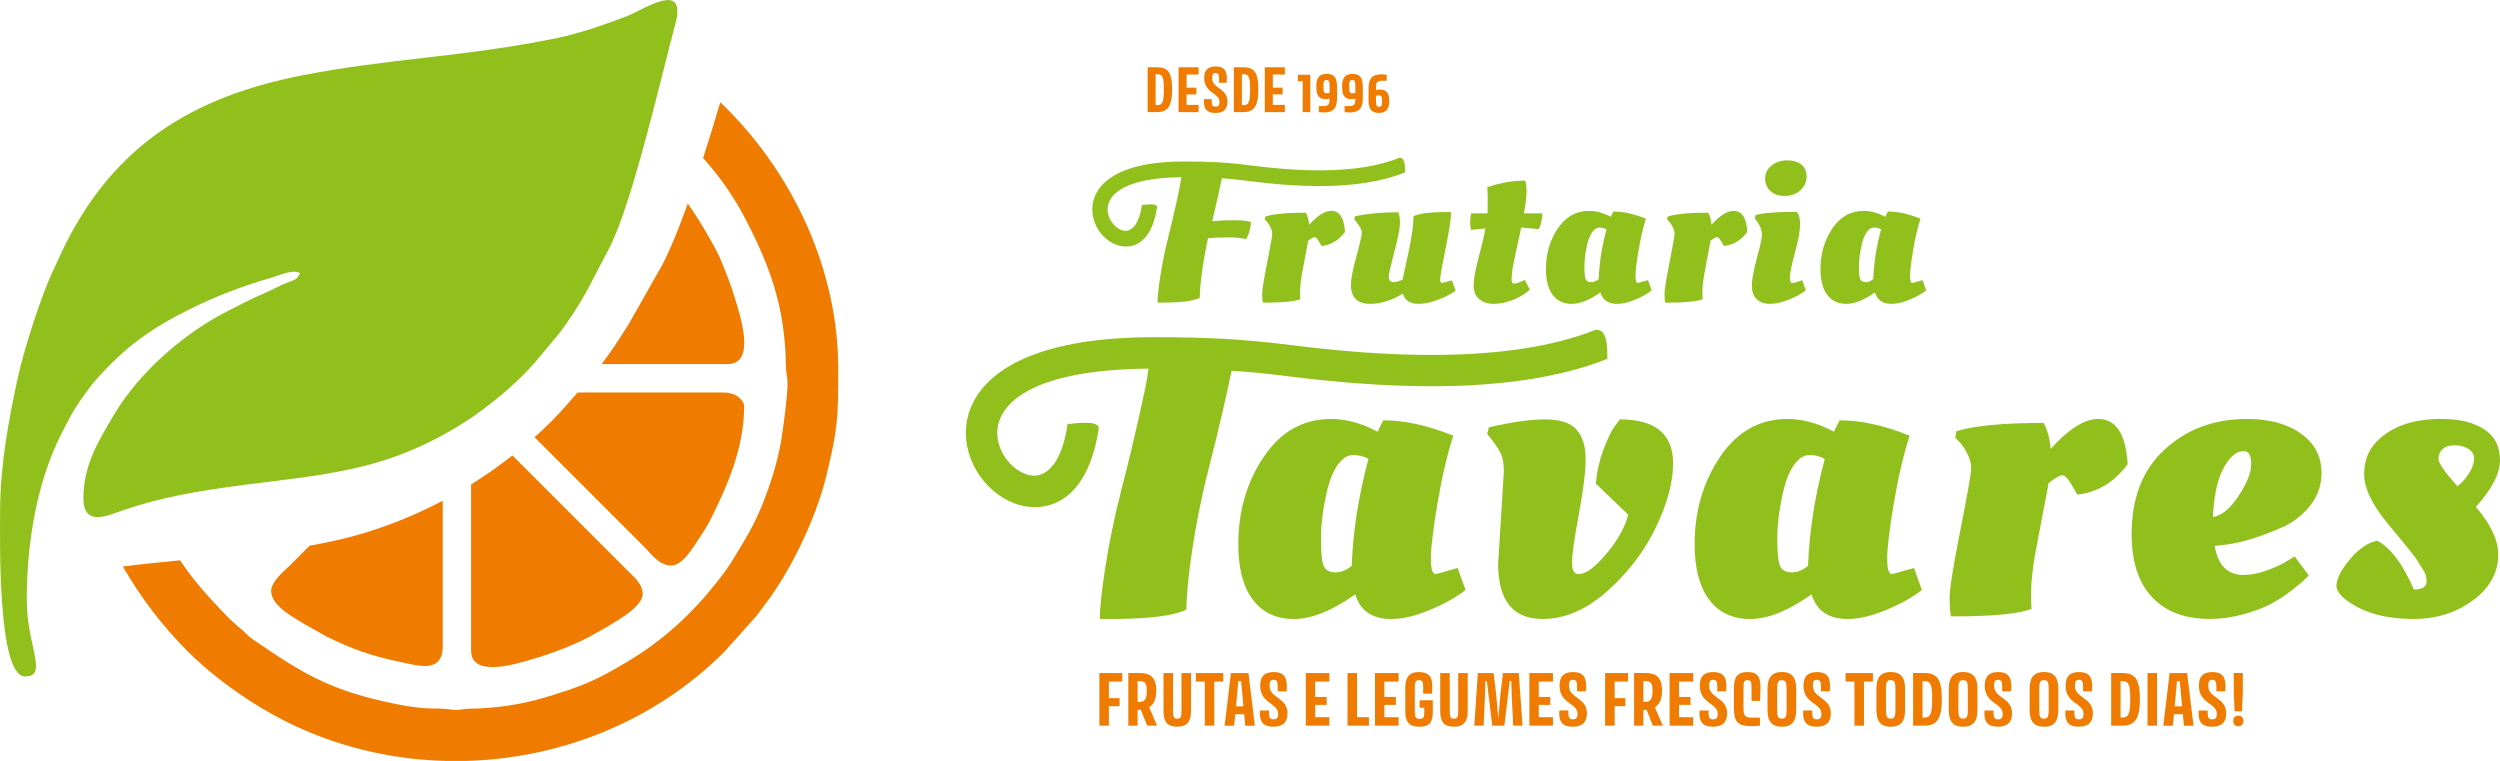
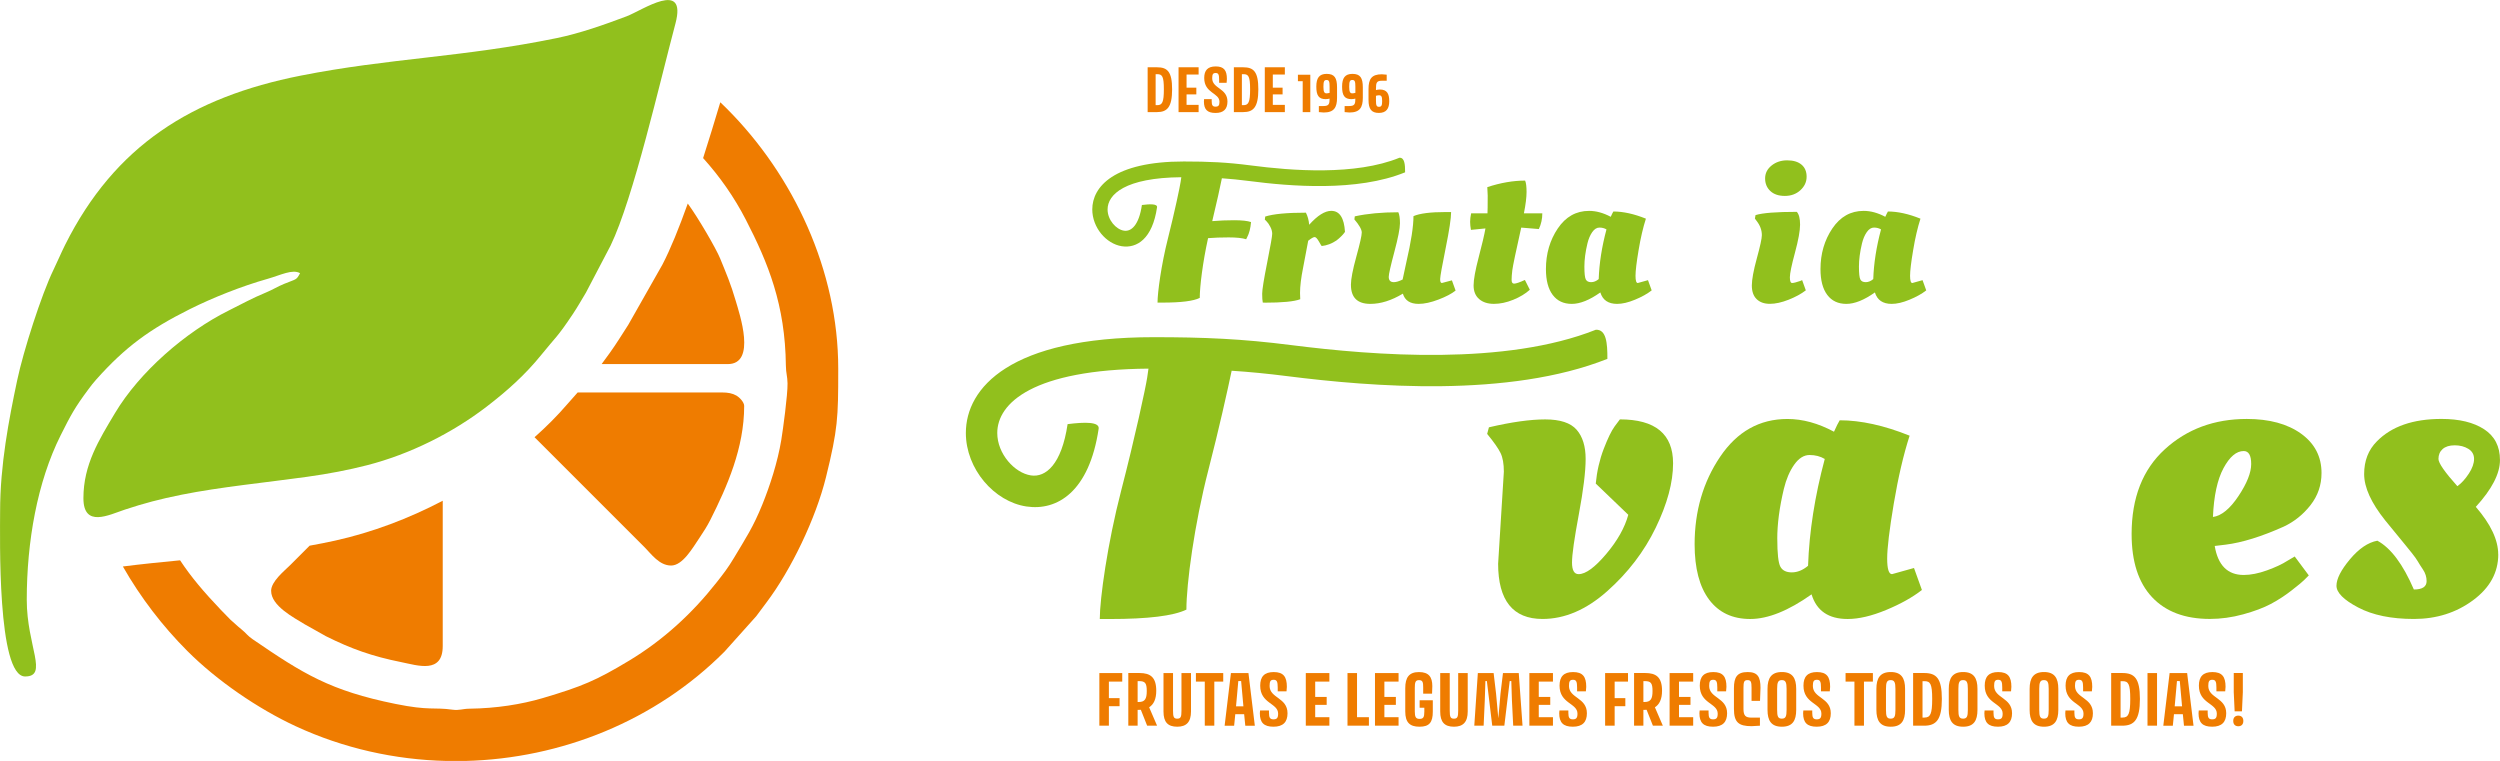
<svg xmlns="http://www.w3.org/2000/svg" id="uuid-6690e623-e689-4d1b-b06d-75c94d73da72" data-name="Camada 1" viewBox="0 0 935.96 284.91">
  <defs>
    <style>      .uuid-009a7126-58cc-48b0-8ac7-34d79c39a476 {        fill: #91c01d;      }      .uuid-009a7126-58cc-48b0-8ac7-34d79c39a476, .uuid-1e5a88b9-bc3c-45eb-ac07-551c48ab2307 {        fill-rule: evenodd;      }      .uuid-1e5a88b9-bc3c-45eb-ac07-551c48ab2307 {        fill: #ef7c00;      }    </style>
  </defs>
  <g>
    <g>
      <path class="uuid-1e5a88b9-bc3c-45eb-ac07-551c48ab2307" d="M263.22,59.17c6.22,6.89,11.61,14.56,15.94,22.95,8.47,16.41,14.81,31.99,15.06,54.77.03,2.86.57,3.81.62,6.67.07,4.28-1.7,17.25-2.34,21.16-1.38,8.35-4.28,17.23-7.1,24.18-3.47,8.56-6.2,12.56-10.67,20.05-2.18,3.65-3.86,5.81-6.49,9.15-9.15,11.64-20,21.58-32.75,29.26-12.33,7.42-17.53,9.62-32.36,14.01-7.9,2.33-17.36,3.83-27.33,3.95-2.73.03-3.83.73-6.42.37-7.06-.98-8.58.43-21.35-2.16-24.4-4.95-34.51-11.25-53.44-24.21-2-1.37-2.45-2.3-4.15-3.67-1.78-1.42-2.49-2.23-4.17-3.65l-3.59-3.68c-6.3-6.63-10.99-12.09-15.26-18.55-7.24.69-14.47,1.43-21.42,2.31,6.65,11.66,14.9,22.38,24.11,31.61,11.1,11.12,26.45,21.63,40.55,28.17,17.94,8.32,37.23,12.59,56.51,13.03h7c35.92-.89,71.22-15,97.06-40.92l11.88-13.26c1.3-1.7,2.48-3.33,3.82-5.12,9.28-12.29,18.51-31.54,22.31-46.96,4.44-17.96,4.58-22.36,4.58-39.83v-.84c0-36.51-16.6-72.19-41.76-97.34-.79-.79-1.58-1.56-2.39-2.33-2.09,7-4.25,14.06-6.43,20.87Z" />
      <path class="uuid-1e5a88b9-bc3c-45eb-ac07-551c48ab2307" d="M251.23,211.73c4.32,0,7.97-6.39,10.73-10.5,1.44-2.15,2.78-4.22,3.99-6.62,6.28-12.47,12.66-26.91,12.66-42.65,0-1.4-1.81-3.23-2.87-3.84-1.54-.88-3.2-1.19-5.51-1.19h-53.96c-1.07,1.18-2.3,2.56-3.82,4.32-3.9,4.53-8.02,8.62-12.33,12.44l41.2,41.2c2.46,2.46,5.49,6.84,9.92,6.84Z" />
      <path class="uuid-1e5a88b9-bc3c-45eb-ac07-551c48ab2307" d="M101.51,221.22c0,5.59,8.38,9.93,12.61,12.53l7.87,4.42c9.5,4.75,17.38,7.55,28.26,9.73,6.08,1.22,15.5,4.48,15.5-6.01v-54.42c-12.69,6.67-26.45,11.86-40.25,14.92-3.13.69-6.32,1.33-9.59,1.91l-7.29,7.29c-2.13,2.13-7.12,6.08-7.12,9.64Z" />
-       <path class="uuid-1e5a88b9-bc3c-45eb-ac07-551c48ab2307" d="M176.37,181.39v62.18c0,10.84,18.81,4.4,23.66,2.99,7.17-2.08,16.65-5.72,22.94-9.46,5.01-2.97,17.64-9.25,17.64-14.76,0-3.74-3.39-6.47-5.45-8.52l-43.29-43.29-.02-.02c-2.28,1.77-4.61,3.5-6.98,5.19-2.74,1.97-5.59,3.86-8.51,5.69Z" />
      <path class="uuid-1e5a88b9-bc3c-45eb-ac07-551c48ab2307" d="M225.23,136.31h47.23c10.84,0,4.4-18.81,2.99-23.66-1.87-6.44-3.56-10.28-5.86-15.93-1.46-3.58-8.16-15.15-12.1-20.52-3.26,9.13-6.48,17.09-9.5,22.88l-12.79,22.55c-2.57,3.94-4.12,6.6-6.83,10.39-1.19,1.66-2.22,3.07-3.13,4.28Z" />
    </g>
    <path class="uuid-009a7126-58cc-48b0-8ac7-34d79c39a476" d="M.04,191.49c0,9.26-1.14,61.77,9.36,61.77,8.83,0,.62-11.38.62-28.7,0-21.73,3.91-44.06,12.68-61.57,3.77-7.52,5.33-10.46,10.32-17.14,1.14-1.53,1.75-2.35,3.05-3.81,10.79-12.09,19.93-18.77,34.89-26.25,8.68-4.34,19.49-8.64,29.17-11.38,4.97-1.41,9.34-3.75,12.21-2.14-1.42,2.69-1.25,2.07-5.98,4.01-2.64,1.08-4.13,2.13-6.77,3.22-5.17,2.13-9.01,4.29-13.88,6.71-16.3,8.09-33.51,23.1-42.66,38.45-5.96,9.98-11.82,19.26-11.82,31.85,0,11.2,9.5,6.28,15.51,4.28,6.97-2.31,13.2-3.97,21.25-5.58,14.52-2.91,31.85-4.59,46.95-6.7,8.11-1.13,15.49-2.54,22.49-4.34,16.05-4.12,31.92-12.07,44.8-21.96,7.49-5.75,14.38-11.86,20.49-19.44,5.32-6.6,5.83-6.33,11.7-15.13,1.98-2.97,3.1-5.05,4.97-8.13l9.22-17.61c8.54-17.72,18.47-61.33,24.26-83.07,4.44-16.69-12.4-4.94-18.32-2.71-8.42,3.17-17.36,6.34-26.17,8.15-35.09,7.2-62.67,7.49-95.78,14.04-40.68,8.05-69.6,26.13-88.23,63.38-1.54,3.08-2.85,6.24-4.37,9.36-4.46,9.18-11.26,30.36-13.57,41.33C3.33,157.07.04,174.05.04,191.49Z" />
  </g>
  <g>
    <path class="uuid-1e5a88b9-bc3c-45eb-ac07-551c48ab2307" d="M429.66,25.19v16.78h3.51c3.87,0,5.65-1.93,5.65-8.52s-1.73-8.26-5.65-8.26h-3.51ZM433.27,39.37h-.62v-11.6h.62c1.86,0,2.46.86,2.46,5.67s-.6,5.93-2.46,5.93h0ZM441.23,25.19v16.78h7.51v-2.72h-4.51v-3.92h3.66v-2.52h-3.66v-4.9h4.51v-2.72h-7.51ZM455.14,24.87c-3,0-4.3,1.48-4.3,4.32,0,5.8,5.71,5.52,5.71,8.92,0,1.39-.41,1.82-1.48,1.82s-1.43-.51-1.43-2.05v-.77h-2.85l-.06.88c0,3,1.28,4.3,4.34,4.3s4.47-1.48,4.47-4.28c0-5.05-5.71-4.77-5.71-8.71,0-1.48.28-1.97,1.31-1.97s1.28.64,1.28,2.46v1.22h2.8l.11-1.43c0-3.21-1.09-4.71-4.19-4.71h0ZM461.94,25.19v16.78h3.51c3.87,0,5.65-1.93,5.65-8.52s-1.73-8.26-5.65-8.26h-3.51ZM465.56,39.37h-.62v-11.6h.62c1.86,0,2.46.86,2.46,5.67s-.6,5.93-2.46,5.93h0ZM473.52,25.19v16.78h7.51v-2.72h-4.51v-3.92h3.66v-2.52h-3.66v-4.9h4.51v-2.72h-7.51ZM485.91,30.39h1.8v11.58h2.85v-13.99h-4.64v2.42h0ZM496.33,37.11c.53,0,1.03-.09,1.45-.19,0,2.01-.26,2.78-2.29,2.78h-1.73v2.27l1.82.15c3.87,0,4.99-1.9,4.99-5.54v-3.85c0-3.62-.98-5.07-3.89-5.07-2.76,0-3.87,1.52-3.87,4.77s.86,4.69,3.53,4.69h0ZM495.47,32.51c0-2.01.24-2.57,1.18-2.57s1.13.6,1.13,2.55v2.27c-.38.11-.81.19-1.13.19-.79,0-1.18-.45-1.18-2.44h0ZM505.98,37.11c.53,0,1.03-.09,1.45-.19,0,2.01-.26,2.78-2.29,2.78h-1.73v2.27l1.82.15c3.87,0,4.99-1.9,4.99-5.54v-3.85c0-3.62-.98-5.07-3.89-5.07-2.76,0-3.87,1.52-3.87,4.77s.86,4.69,3.53,4.69h0ZM505.12,32.51c0-2.01.24-2.57,1.18-2.57s1.13.6,1.13,2.55v2.27c-.39.11-.81.19-1.13.19-.79,0-1.18-.45-1.18-2.44h0ZM516.59,33.51c-.54,0-1.03.09-1.45.21v-.56c0-2.16.26-2.93,2.18-2.93h1.84v-2.27l-1.82-.15c-3.87,0-4.99,1.8-4.99,5.54v4.07c0,3.4,1.09,4.86,3.87,4.86s3.89-1.6,3.89-4.41-.86-4.36-3.53-4.36h0ZM515.14,37.66v-1.8c.38-.11.81-.19,1.13-.19.9,0,1.18.45,1.18,2.18,0,1.58-.24,2.14-1.18,2.14s-1.13-.6-1.13-2.33Z" />
    <path class="uuid-1e5a88b9-bc3c-45eb-ac07-551c48ab2307" d="M411.58,251.98v19.71h3.57v-7.29h4v-3.02h-4v-6.21h5v-3.19h-8.57ZM422.42,251.98v19.71h3.49v-5.93h.5c.25,0,.48,0,.7-.03l2.36,5.96h3.72l-2.97-6.89c1.71-1.08,2.66-3.07,2.66-6.19,0-5.08-2.21-6.64-6.31-6.64h-4.17ZM426.29,262.82h-.38v-7.82h.55c2.24,0,2.87.73,2.87,3.7s-.7,4.12-3.04,4.12h0ZM440.74,272.07c3.44,0,5.15-1.76,5.15-5.71v-14.38h-3.57v14.11c0,2.26-.25,2.97-1.58,2.97s-1.58-.7-1.58-2.97v-14.11h-3.57v14.38c0,3.95,1.58,5.71,5.15,5.71h0ZM447.73,251.98v3.19h3.32v16.52h3.57v-16.52h3.34v-3.19h-10.23ZM458.47,271.7h3.57l.43-4.32h3.32l.43,4.32h3.57l-2.39-19.71h-6.56l-2.36,19.71h0ZM462.75,264.43l.85-9.45h1.06l.85,9.45h-2.77ZM476.85,251.61c-3.52,0-5.05,1.74-5.05,5.08,0,6.81,6.71,6.49,6.71,10.48,0,1.63-.48,2.14-1.74,2.14s-1.68-.6-1.68-2.41v-.91h-3.34l-.08,1.03c0,3.52,1.51,5.05,5.1,5.05s5.26-1.74,5.26-5.03c0-5.93-6.71-5.61-6.71-10.23,0-1.74.33-2.31,1.53-2.31s1.51.75,1.51,2.89v1.43h3.29l.13-1.68c0-3.77-1.28-5.53-4.93-5.53h0ZM488.87,251.98v19.71h8.83v-3.19h-5.31v-4.6h4.3v-2.97h-4.3v-5.76h5.31v-3.19h-8.83ZM504.48,251.98v19.71h8.02v-3.19h-4.45v-16.52h-3.57ZM514.77,251.98v19.71h8.83v-3.19h-5.31v-4.6h4.3v-2.97h-4.3v-5.76h5.31v-3.19h-8.83ZM531.49,262.17v2.79h1.76v1.46c0,2.09-.38,2.72-1.78,2.72s-1.79-.7-1.79-2.77v-8.85c0-2.06.23-2.89,1.56-2.89,1.43,0,1.58.83,1.58,2.77v2.31h3.32l.1-2.82c0-3.42-1.31-5.28-5-5.28s-5.13,1.99-5.13,6.03v8.72c0,4.05,1.63,5.71,5.33,5.71s4.98-1.63,4.98-5.66v-4.25h-4.93ZM544.34,272.07c3.44,0,5.15-1.76,5.15-5.71v-14.38h-3.57v14.11c0,2.26-.25,2.97-1.58,2.97s-1.58-.7-1.58-2.97v-14.11h-3.57v14.38c0,3.95,1.58,5.71,5.15,5.71h0ZM568.6,251.98h-5.91l-.93,7.74-.8,9.05h-.03l-.83-9.1-.91-7.69h-5.91l-1.33,19.71h3.5l.43-9.55.23-7.17h.55l.83,6.89,1.18,9.83h4.53l1.16-9.66.85-7.06h.6l.23,7.19.48,9.53h3.49l-1.41-19.71h0ZM572.57,251.98v19.71h8.83v-3.19h-5.31v-4.6h4.3v-2.97h-4.3v-5.76h5.31v-3.19h-8.83ZM588.92,251.61c-3.52,0-5.05,1.74-5.05,5.08,0,6.81,6.71,6.49,6.71,10.48,0,1.63-.48,2.14-1.73,2.14s-1.68-.6-1.68-2.41v-.91h-3.34l-.08,1.03c0,3.52,1.51,5.05,5.1,5.05s5.26-1.74,5.26-5.03c0-5.93-6.71-5.61-6.71-10.23,0-1.74.33-2.31,1.53-2.31s1.51.75,1.51,2.89v1.43h3.29l.13-1.68c0-3.77-1.28-5.53-4.93-5.53h0ZM600.93,251.98v19.71h3.57v-7.29h4v-3.02h-4v-6.21h5v-3.19h-8.57ZM611.77,251.98v19.71h3.49v-5.93h.5c.25,0,.48,0,.7-.03l2.36,5.96h3.72l-2.97-6.89c1.71-1.08,2.67-3.07,2.67-6.19,0-5.08-2.21-6.64-6.31-6.64h-4.17ZM615.64,262.82h-.38v-7.82h.55c2.24,0,2.87.73,2.87,3.7s-.7,4.12-3.04,4.12h0ZM625.07,251.98v19.71h8.83v-3.19h-5.31v-4.6h4.3v-2.97h-4.3v-5.76h5.31v-3.19h-8.83ZM641.42,251.61c-3.52,0-5.05,1.74-5.05,5.08,0,6.81,6.71,6.49,6.71,10.48,0,1.63-.48,2.14-1.74,2.14s-1.68-.6-1.68-2.41v-.91h-3.34l-.08,1.03c0,3.52,1.51,5.05,5.1,5.05s5.26-1.74,5.26-5.03c0-5.93-6.71-5.61-6.71-10.23,0-1.74.33-2.31,1.53-2.31s1.51.75,1.51,2.89v1.43h3.29l.13-1.68c0-3.77-1.28-5.53-4.93-5.53h0ZM654.24,251.61c-3.87,0-5.08,1.91-5.08,6.03v7.77c0,5.03,1.76,6.46,6.61,6.46l3.12-.18v-3.02h-3.12c-2.24,0-3.04-.68-3.04-3.27v-7.89c0-2.24.25-2.89,1.51-2.89s1.51.65,1.51,2.89v4.88h3.17l.18-4.88c0-4.12-1.08-5.91-4.85-5.91h0ZM661.73,265.76c0,4.02,1.38,6.31,5.38,6.31s5.36-2.29,5.36-6.31v-7.85c0-4.02-1.38-6.31-5.36-6.31s-5.38,2.29-5.38,6.31v7.85h0ZM665.33,265.76v-7.85c0-2.44.35-3.29,1.76-3.29s1.78.85,1.78,3.29v7.85c0,2.44-.33,3.29-1.78,3.29s-1.76-.85-1.76-3.29h0ZM680.24,251.61c-3.52,0-5.05,1.74-5.05,5.08,0,6.81,6.71,6.49,6.71,10.48,0,1.63-.48,2.14-1.74,2.14s-1.68-.6-1.68-2.41v-.91h-3.34l-.08,1.03c0,3.52,1.51,5.05,5.1,5.05s5.26-1.74,5.26-5.03c0-5.93-6.71-5.61-6.71-10.23,0-1.74.33-2.31,1.53-2.31s1.51.75,1.51,2.89v1.43h3.29l.13-1.68c0-3.77-1.28-5.53-4.93-5.53h0ZM690.95,251.98v3.19h3.32v16.52h3.57v-16.52h3.34v-3.19h-10.23ZM702.49,265.76c0,4.02,1.38,6.31,5.38,6.31s5.36-2.29,5.36-6.31v-7.85c0-4.02-1.38-6.31-5.36-6.31s-5.38,2.29-5.38,6.31v7.85h0ZM706.08,265.76v-7.85c0-2.44.35-3.29,1.76-3.29s1.78.85,1.78,3.29v7.85c0,2.44-.33,3.29-1.78,3.29s-1.76-.85-1.76-3.29h0ZM716.24,251.98v19.71h4.12c4.55,0,6.64-2.26,6.64-10.01s-2.04-9.71-6.64-9.71h-4.12ZM720.49,268.65h-.73v-13.63h.73c2.19,0,2.89,1.01,2.89,6.66s-.7,6.96-2.89,6.96h0ZM729.59,265.76c0,4.02,1.38,6.31,5.38,6.31s5.36-2.29,5.36-6.31v-7.85c0-4.02-1.38-6.31-5.36-6.31s-5.38,2.29-5.38,6.31v7.85h0ZM733.19,265.76v-7.85c0-2.44.35-3.29,1.76-3.29s1.78.85,1.78,3.29v7.85c0,2.44-.33,3.29-1.78,3.29s-1.76-.85-1.76-3.29h0ZM748.1,251.61c-3.52,0-5.05,1.74-5.05,5.08,0,6.81,6.71,6.49,6.71,10.48,0,1.63-.48,2.14-1.74,2.14s-1.68-.6-1.68-2.41v-.91h-3.34l-.08,1.03c0,3.52,1.51,5.05,5.1,5.05s5.26-1.74,5.26-5.03c0-5.93-6.71-5.61-6.71-10.23,0-1.74.33-2.31,1.53-2.31s1.51.75,1.51,2.89v1.43h3.29l.13-1.68c0-3.77-1.28-5.53-4.93-5.53h0ZM759.86,265.76c0,4.02,1.38,6.31,5.38,6.31s5.36-2.29,5.36-6.31v-7.85c0-4.02-1.38-6.31-5.36-6.31s-5.38,2.29-5.38,6.31v7.85h0ZM763.46,265.76v-7.85c0-2.44.35-3.29,1.76-3.29s1.78.85,1.78,3.29v7.85c0,2.44-.33,3.29-1.78,3.29s-1.76-.85-1.76-3.29h0ZM778.37,251.61c-3.52,0-5.05,1.74-5.05,5.08,0,6.81,6.71,6.49,6.71,10.48,0,1.63-.48,2.14-1.73,2.14s-1.68-.6-1.68-2.41v-.91h-3.34l-.08,1.03c0,3.52,1.51,5.05,5.1,5.05s5.25-1.74,5.25-5.03c0-5.93-6.71-5.61-6.71-10.23,0-1.74.33-2.31,1.53-2.31s1.51.75,1.51,2.89v1.43h3.29l.13-1.68c0-3.77-1.28-5.53-4.93-5.53h0ZM790.39,251.98v19.71h4.12c4.55,0,6.64-2.26,6.64-10.01s-2.04-9.71-6.64-9.71h-4.12ZM794.64,268.65h-.73v-13.63h.73c2.19,0,2.89,1.01,2.89,6.66s-.7,6.96-2.89,6.96h0ZM803.99,251.98v19.71h3.57v-19.71h-3.57ZM809.9,271.7h3.57l.43-4.32h3.32l.43,4.32h3.57l-2.39-19.71h-6.56l-2.36,19.71h0ZM814.17,264.43l.85-9.45h1.06l.85,9.45h-2.77ZM828.28,251.61c-3.52,0-5.05,1.74-5.05,5.08,0,6.81,6.71,6.49,6.71,10.48,0,1.63-.48,2.14-1.74,2.14s-1.68-.6-1.68-2.41v-.91h-3.34l-.08,1.03c0,3.52,1.51,5.05,5.1,5.05s5.26-1.74,5.26-5.03c0-5.93-6.71-5.61-6.71-10.23,0-1.74.33-2.31,1.53-2.31s1.51.75,1.51,2.89v1.43h3.29l.13-1.68c0-3.77-1.28-5.53-4.93-5.53h0ZM836.28,251.96v7.17l.33,7.17h2.74l.33-7.17v-7.17h-3.39ZM837.98,271.9c1.11,0,1.89-.65,1.89-1.99s-.78-1.99-1.89-1.99-1.89.65-1.89,1.99.78,1.99,1.89,1.99Z" />
    <g>
      <path class="uuid-009a7126-58cc-48b0-8ac7-34d79c39a476" d="M695.96,99.79c0,2.58.18,4.2.54,4.86.36.66,1.02.99,1.99.99s1.91-.38,2.83-1.15c.2-5.92,1.17-12.12,2.91-18.6-.77-.46-1.65-.69-2.64-.69s-1.89.56-2.68,1.68c-.79,1.12-1.39,2.53-1.8,4.21-.77,3.21-1.15,6.11-1.15,8.69h0ZM719,81.84c-1.07,3.32-1.99,7.26-2.75,11.83-.77,4.57-1.15,7.76-1.15,9.57s.28,2.72.84,2.72l3.83-1.07,1.38,3.83c-1.63,1.28-3.71,2.44-6.24,3.48-2.53,1.05-4.76,1.57-6.7,1.57-3.32,0-5.41-1.43-6.28-4.29-4.03,2.86-7.59,4.29-10.68,4.29s-5.47-1.12-7.16-3.37c-1.68-2.24-2.53-5.46-2.53-9.64,0-5.77,1.48-10.84,4.44-15.23,2.96-4.39,6.86-6.58,11.71-6.58,2.65,0,5.36.74,8.11,2.22.41-.92.74-1.58.99-1.99,3.67,0,7.73.89,12.17,2.68Z" />
      <path class="uuid-009a7126-58cc-48b0-8ac7-34d79c39a476" d="M668.21,73.35c-2.32,0-4.13-.61-5.43-1.84-1.3-1.22-1.95-2.79-1.95-4.71s.8-3.52,2.41-4.82c1.61-1.3,3.56-1.95,5.86-1.95s4.08.54,5.36,1.61c1.27,1.07,1.91,2.58,1.91,4.52s-.78,3.62-2.33,5.05c-1.56,1.43-3.5,2.14-5.82,2.14Z" />
      <path class="uuid-009a7126-58cc-48b0-8ac7-34d79c39a476" d="M673.92,84.1c0,2.27-.64,5.77-1.91,10.49-1.28,4.72-1.91,7.79-1.91,9.22s.28,2.14.84,2.14,1.58-.26,3.06-.77l.69-.31,1.38,3.83c-1.73,1.33-3.89,2.5-6.47,3.52-2.58,1.02-4.91,1.53-7,1.53s-3.74-.59-4.94-1.76c-1.2-1.17-1.8-2.87-1.8-5.09s.62-5.61,1.87-10.18c1.25-4.57,1.88-7.46,1.88-8.69,0-1.89-.66-3.67-1.99-5.36l-.61-.84.23-1.3c2.65-.82,7.81-1.22,15.46-1.22.82.92,1.22,2.51,1.22,4.78Z" />
-       <path class="uuid-009a7126-58cc-48b0-8ac7-34d79c39a476" d="M624.01,113.3h-.61c-.15-.71-.23-1.82-.23-3.33s.63-5.41,1.88-11.71,1.87-9.87,1.87-10.72-.23-1.71-.69-2.6c-.46-.89-.92-1.57-1.38-2.03l-.69-.69.15-1.15c3.06-.97,8.14-1.45,15.23-1.45.66,1.28,1.07,2.78,1.23,4.52,3.11-3.47,5.87-5.2,8.27-5.2,3.11,0,4.82,2.63,5.13,7.88-.1.1-.23.27-.38.5-.15.23-.51.63-1.07,1.19-.56.56-1.15,1.07-1.76,1.53-1.73,1.17-3.57,1.86-5.51,2.07-.05,0-.4-.56-1.03-1.68-.64-1.12-1.17-1.68-1.61-1.68s-1.24.46-2.41,1.38c-.15.92-.45,2.47-.88,4.67-.43,2.19-.78,4.01-1.03,5.43-.76,3.78-1.15,6.94-1.15,9.49l.08,2.3c-2.24.87-6.71,1.3-13.39,1.3Z" />
      <path class="uuid-009a7126-58cc-48b0-8ac7-34d79c39a476" d="M593.17,99.79c0,2.58.18,4.2.54,4.86.36.66,1.02.99,1.99.99s1.91-.38,2.83-1.15c.2-5.92,1.17-12.12,2.91-18.6-.77-.46-1.65-.69-2.64-.69s-1.89.56-2.68,1.68c-.79,1.12-1.39,2.53-1.8,4.21-.77,3.21-1.15,6.11-1.15,8.69h0ZM616.21,81.84c-1.07,3.32-1.99,7.26-2.75,11.83-.77,4.57-1.15,7.76-1.15,9.57s.28,2.72.84,2.72l3.83-1.07,1.38,3.83c-1.63,1.28-3.71,2.44-6.24,3.48-2.53,1.05-4.76,1.57-6.7,1.57-3.32,0-5.41-1.43-6.28-4.29-4.03,2.86-7.59,4.29-10.68,4.29s-5.47-1.12-7.16-3.37c-1.68-2.24-2.53-5.46-2.53-9.64,0-5.77,1.48-10.84,4.44-15.23,2.96-4.39,6.86-6.58,11.71-6.58,2.65,0,5.36.74,8.11,2.22.41-.92.74-1.58.99-1.99,3.67,0,7.73.89,12.17,2.68Z" />
      <path class="uuid-009a7126-58cc-48b0-8ac7-34d79c39a476" d="M576.1,85.75l-6.58-.54c-2.04,9.13-3.15,14.44-3.33,15.92-.18,1.48-.27,2.69-.27,3.64s.31,1.42.92,1.42c.71,0,2.07-.46,4.06-1.38l1.84,3.67c-1.63,1.48-3.7,2.73-6.2,3.75-2.5,1.02-4.91,1.53-7.23,1.53s-4.17-.6-5.55-1.8c-1.38-1.2-2.07-2.9-2.07-5.09s.64-5.72,1.91-10.56c1.28-4.85,2.12-8.44,2.53-10.79-1.22.1-3.04.28-5.43.54-.2-1.07-.31-2.08-.31-3.02s.13-2,.38-3.18h6.12c.05-.66.08-2.88.08-6.66l-.15-3.14c4.95-1.63,9.67-2.45,14.16-2.45.36.82.54,2.23.54,4.25s-.33,4.68-.99,8h6.89c0,2.09-.43,4.06-1.3,5.89Z" />
      <path class="uuid-009a7126-58cc-48b0-8ac7-34d79c39a476" d="M505.76,106.64c0-2.14.68-5.66,2.03-10.56,1.35-4.9,2.03-7.91,2.03-9.03s-.92-2.76-2.76-4.9l.15-1.15c4.64-1.02,10.08-1.53,16.3-1.53.41.87.61,2.24.61,4.13s-.7,5.46-2.1,10.71c-1.4,5.26-2.1,8.37-2.1,9.34,0,1.33.64,1.99,1.91,1.99.87,0,1.96-.33,3.29-.99.15-.82.61-2.96,1.38-6.43,1.79-7.71,2.68-13.47,2.68-17.3,2.35-1.02,6.35-1.53,12.02-1.53h2.07c0,2.3-.68,6.79-2.03,13.47-1.35,6.68-2.04,10.54-2.07,11.56-.03,1.02.19,1.53.65,1.53l3.75-.99,1.38,3.83c-1.48,1.17-3.62,2.3-6.43,3.37-2.81,1.07-5.28,1.61-7.42,1.61-3.16,0-5.13-1.28-5.89-3.83-4.24,2.55-8.29,3.83-12.17,3.83-4.85,0-7.27-2.37-7.27-7.12Z" />
      <path class="uuid-009a7126-58cc-48b0-8ac7-34d79c39a476" d="M473.38,113.3h-.61c-.15-.71-.23-1.82-.23-3.33s.63-5.41,1.88-11.71c1.25-6.3,1.87-9.87,1.87-10.72s-.23-1.71-.69-2.6c-.46-.89-.92-1.57-1.38-2.03l-.69-.69.15-1.15c3.06-.97,8.14-1.45,15.23-1.45.66,1.28,1.07,2.78,1.23,4.52,3.11-3.47,5.87-5.2,8.27-5.2,3.11,0,4.82,2.63,5.13,7.88-.1.1-.23.27-.38.5-.15.23-.51.63-1.07,1.19-.56.56-1.15,1.07-1.76,1.53-1.73,1.17-3.57,1.86-5.51,2.07-.05,0-.4-.56-1.03-1.68-.64-1.12-1.17-1.68-1.61-1.68s-1.24.46-2.41,1.38c-.15.92-.45,2.47-.88,4.67-.43,2.19-.78,4.01-1.03,5.43-.76,3.78-1.15,6.94-1.15,9.49l.08,2.3c-2.25.87-6.71,1.3-13.39,1.3Z" />
      <path class="uuid-009a7126-58cc-48b0-8ac7-34d79c39a476" d="M453.8,82.79c2.74-.23,5.48-.34,8.22-.34,2.91,0,5.03.23,6.35.69-.2,2.35-.69,4.24-1.45,5.66l-.38.77c-1.43-.46-3.61-.69-6.54-.69s-5.37.09-7.72.28c-2.01,9.1-3.11,18.14-3.11,22.37-2.35,1.18-7.01,1.76-13.96,1.76h-1.85c0-3.75,1.39-14.13,3.91-24.08,2.51-9.95,4.46-19.22,4.75-21.19.09-.6.17-1.16.24-1.67-21.07.18-27.6,6.45-27.6,12.07,0,1.94.78,3.82,1.97,5.29,1.17,1.43,2.68,2.43,4.19,2.66,2.68.41,5.59-2.03,6.69-9.62,3.18-.41,5.84-.44,5.67.85-1.72,11.84-7.57,15.45-13.19,14.59-2.93-.45-5.72-2.22-7.75-4.71-2-2.46-3.31-5.68-3.31-9.06,0-8.48,8.07-17.96,34.29-17.96,4.57,0,8.56.08,12.64.3,3.96.22,7.91.59,12.46,1.18,7.56.98,17.37,1.97,27.4,1.83,9.88-.13,19.96-1.34,28.22-4.71,1.9-.08,2.12,2.46,2.11,5.46-8.99,3.67-19.76,4.99-30.26,5.13-10.35.14-20.43-.87-28.18-1.88-3.64-.47-6.91-.8-10.16-1.02-.65,3.19-1.99,9.42-3.61,16.04Z" />
    </g>
    <g>
      <path class="uuid-009a7126-58cc-48b0-8ac7-34d79c39a476" d="M924.28,177.34c1.32-2.03,1.97-3.87,1.97-5.51s-.71-2.91-2.14-3.79c-1.43-.88-3.13-1.32-5.1-1.32s-3.48.47-4.53,1.4c-1.04.93-1.56,2.17-1.56,3.7s2.36,4.94,7.08,10.2c1.54-1.1,2.96-2.66,4.28-4.69h0ZM935.31,207.54c0,6.8-3.15,12.54-9.46,17.2-6.31,4.66-13.69,6.99-22.14,6.99s-15.39-1.43-20.82-4.28c-5.43-2.85-8.15-5.57-8.15-8.15s1.67-5.87,5.02-9.88c3.35-4,6.78-6.34,10.29-6.99,5.05,2.74,9.6,8.83,13.66,18.27,3.18,0,4.77-1.04,4.77-3.13,0-1.54-.44-2.96-1.32-4.28-.88-1.32-1.54-2.36-1.98-3.13-.44-.77-1.21-1.84-2.3-3.21-1.1-1.37-1.92-2.39-2.47-3.05-2.74-3.29-5.21-6.31-7.41-9.05-5.27-6.58-7.9-12.37-7.9-17.36s1.59-9.08,4.77-12.26c5.49-5.6,13.55-8.39,24.19-8.39,6.69,0,12.01,1.29,15.96,3.87,3.95,2.58,5.93,6.42,5.93,11.52s-3.02,10.94-9.05,17.53c5.59,6.47,8.39,12.4,8.39,17.78Z" />
      <path class="uuid-009a7126-58cc-48b0-8ac7-34d79c39a476" d="M828.49,193.55c3.18-.44,6.36-3.04,9.55-7.82,3.18-4.77,4.77-8.78,4.77-12.01s-.93-4.86-2.8-4.86c-2.74,0-5.27,2.14-7.57,6.42-2.3,4.28-3.62,10.37-3.95,18.27h0ZM798.04,199.97c0-13.61,4.14-24.19,12.43-31.76,8.28-7.57,18.52-11.36,30.69-11.36,8.45,0,15.22,1.84,20.33,5.51,5.1,3.68,7.65,8.59,7.65,14.73,0,4.5-1.37,8.5-4.11,12.01-2.74,3.51-6.09,6.2-10.04,8.06-8.34,3.73-15.58,5.98-21.73,6.75l-4.11.49c1.21,7.24,4.83,10.86,10.86,10.86,2.63,0,5.54-.58,8.72-1.73,3.18-1.15,5.71-2.33,7.57-3.54l2.8-1.65,5.27,7.08s-.6.6-1.81,1.81c-.66.66-2.22,1.95-4.69,3.87-2.47,1.92-5.05,3.59-7.74,5.02-2.69,1.43-6.12,2.72-10.29,3.87s-8.34,1.73-12.51,1.73c-9.33,0-16.54-2.72-21.64-8.15-5.1-5.43-7.65-13.3-7.65-23.62Z" />
-       <path class="uuid-009a7126-58cc-48b0-8ac7-34d79c39a476" d="M731.72,230.75h-1.32c-.33-1.54-.49-3.92-.49-7.16s1.34-11.63,4.03-25.18c2.69-13.55,4.03-21.23,4.03-23.04s-.49-3.68-1.48-5.6c-.99-1.92-1.97-3.37-2.96-4.36l-1.48-1.48.33-2.47c6.58-2.08,17.5-3.13,32.75-3.13,1.43,2.74,2.3,5.98,2.63,9.71,6.69-7.46,12.62-11.19,17.77-11.19,6.69,0,10.37,5.65,11.03,16.95-.22.22-.49.58-.82,1.07-.33.49-1.1,1.34-2.3,2.55-1.21,1.21-2.47,2.3-3.78,3.29-3.73,2.52-7.68,4-11.85,4.44-.11,0-.85-1.21-2.22-3.62-1.37-2.41-2.52-3.62-3.46-3.62s-2.66.99-5.18,2.96c-.33,1.97-.96,5.32-1.89,10.04-.93,4.72-1.67,8.61-2.22,11.69-1.65,8.12-2.47,14.92-2.47,20.41l.17,4.94c-4.83,1.87-14.43,2.8-28.8,2.8Z" />
      <path class="uuid-009a7126-58cc-48b0-8ac7-34d79c39a476" d="M665.39,201.7c0,5.54.38,9.02,1.15,10.45.77,1.43,2.19,2.14,4.28,2.14s4.11-.82,6.09-2.47c.44-12.73,2.52-26.06,6.25-39.99-1.65-.99-3.54-1.48-5.68-1.48s-4.06,1.21-5.76,3.62c-1.7,2.41-2.99,5.43-3.87,9.05-1.65,6.91-2.47,13.14-2.47,18.68h0ZM714.93,163.11c-2.3,7.13-4.28,15.61-5.93,25.43-1.65,9.82-2.47,16.68-2.47,20.57s.6,5.84,1.81,5.84l8.23-2.3,2.96,8.23c-3.51,2.74-7.98,5.24-13.41,7.49s-10.23,3.37-14.4,3.37c-7.13,0-11.63-3.07-13.5-9.22-8.67,6.14-16.32,9.22-22.96,9.22s-11.77-2.41-15.39-7.24c-3.62-4.83-5.43-11.74-5.43-20.74,0-12.4,3.18-23.32,9.55-32.75,6.36-9.44,14.76-14.15,25.18-14.15,5.71,0,11.52,1.59,17.45,4.77.88-1.97,1.59-3.4,2.14-4.28,7.9,0,16.62,1.92,26.17,5.76Z" />
      <path class="uuid-009a7126-58cc-48b0-8ac7-34d79c39a476" d="M560.88,211l2.14-34.4c0-2.96-.41-5.29-1.23-6.99-.82-1.7-2.5-4.09-5.02-7.16l.66-2.47c8.45-1.98,15.47-2.96,21.07-2.96s9.52,1.29,11.77,3.87c2.25,2.58,3.37,6.23,3.37,10.94s-.85,11.63-2.55,20.74c-1.7,9.11-2.55,15.11-2.55,18.02s.82,4.36,2.47,4.36c2.63,0,6.06-2.5,10.29-7.49,4.22-4.99,6.99-9.9,8.31-14.73l-12.18-11.69c.44-4.61,1.43-8.91,2.96-12.92,1.54-4,2.91-6.83,4.11-8.48l1.97-2.63c13.28,0,19.91,5.49,19.91,16.46,0,7.13-2.17,15.17-6.5,24.11-4.33,8.94-10.4,16.87-18.19,23.78-7.79,6.91-15.85,10.37-24.19,10.37-11.08,0-16.62-6.91-16.62-20.74Z" />
-       <path class="uuid-009a7126-58cc-48b0-8ac7-34d79c39a476" d="M494.55,201.7c0,5.54.38,9.02,1.15,10.45.77,1.43,2.19,2.14,4.28,2.14s4.11-.82,6.09-2.47c.44-12.73,2.52-26.06,6.25-39.99-1.65-.99-3.54-1.48-5.68-1.48s-4.06,1.21-5.76,3.62c-1.7,2.41-2.99,5.43-3.87,9.05-1.65,6.91-2.47,13.14-2.47,18.68h0ZM544.09,163.11c-2.3,7.13-4.28,15.61-5.93,25.43-1.65,9.82-2.47,16.68-2.47,20.57s.6,5.84,1.81,5.84l8.23-2.3,2.96,8.23c-3.51,2.74-7.98,5.24-13.41,7.49-5.43,2.25-10.23,3.37-14.4,3.37-7.13,0-11.63-3.07-13.5-9.22-8.67,6.14-16.32,9.22-22.96,9.22s-11.77-2.41-15.39-7.24c-3.62-4.83-5.43-11.74-5.43-20.74,0-12.4,3.18-23.32,9.55-32.75,6.36-9.44,14.76-14.15,25.18-14.15,5.71,0,11.52,1.59,17.45,4.77.88-1.97,1.59-3.4,2.14-4.28,7.9,0,16.62,1.92,26.17,5.76Z" />
      <path class="uuid-009a7126-58cc-48b0-8ac7-34d79c39a476" d="M601.81,134.34c-18.43,7.33-40.53,9.96-62.05,10.24-21.22.27-41.9-1.74-57.8-3.75-7.47-.95-14.18-1.6-20.85-2.03-1.49,7.17-4.8,22.01-8.68,37.02-5.32,20.59-8.26,42.75-8.26,52.41-4.83,2.35-14.37,3.52-28.64,3.52h-3.79c0-7.5,2.86-28.21,8.01-48.08,5.15-19.87,9.14-38.39,9.74-42.32.19-1.2.35-2.32.48-3.34-43.22.36-56.61,12.88-56.61,24.1,0,3.88,1.6,7.63,4.04,10.56,2.39,2.86,5.49,4.86,8.58,5.32,5.5.82,11.46-4.05,13.71-19.2,6.52-.83,11.97-.88,11.63,1.7-3.52,23.65-15.53,30.85-27.04,29.13-6-.89-11.73-4.42-15.89-9.41-4.11-4.92-6.79-11.34-6.79-18.1,0-16.94,16.56-35.87,70.32-35.87,9.37,0,17.56.15,25.93.6,8.13.44,16.23,1.17,25.56,2.36,15.5,1.96,35.63,3.93,56.19,3.66,20.27-.26,40.94-2.68,57.86-9.41,3.9-.15,4.35,4.9,4.32,10.9Z" />
    </g>
  </g>
</svg>